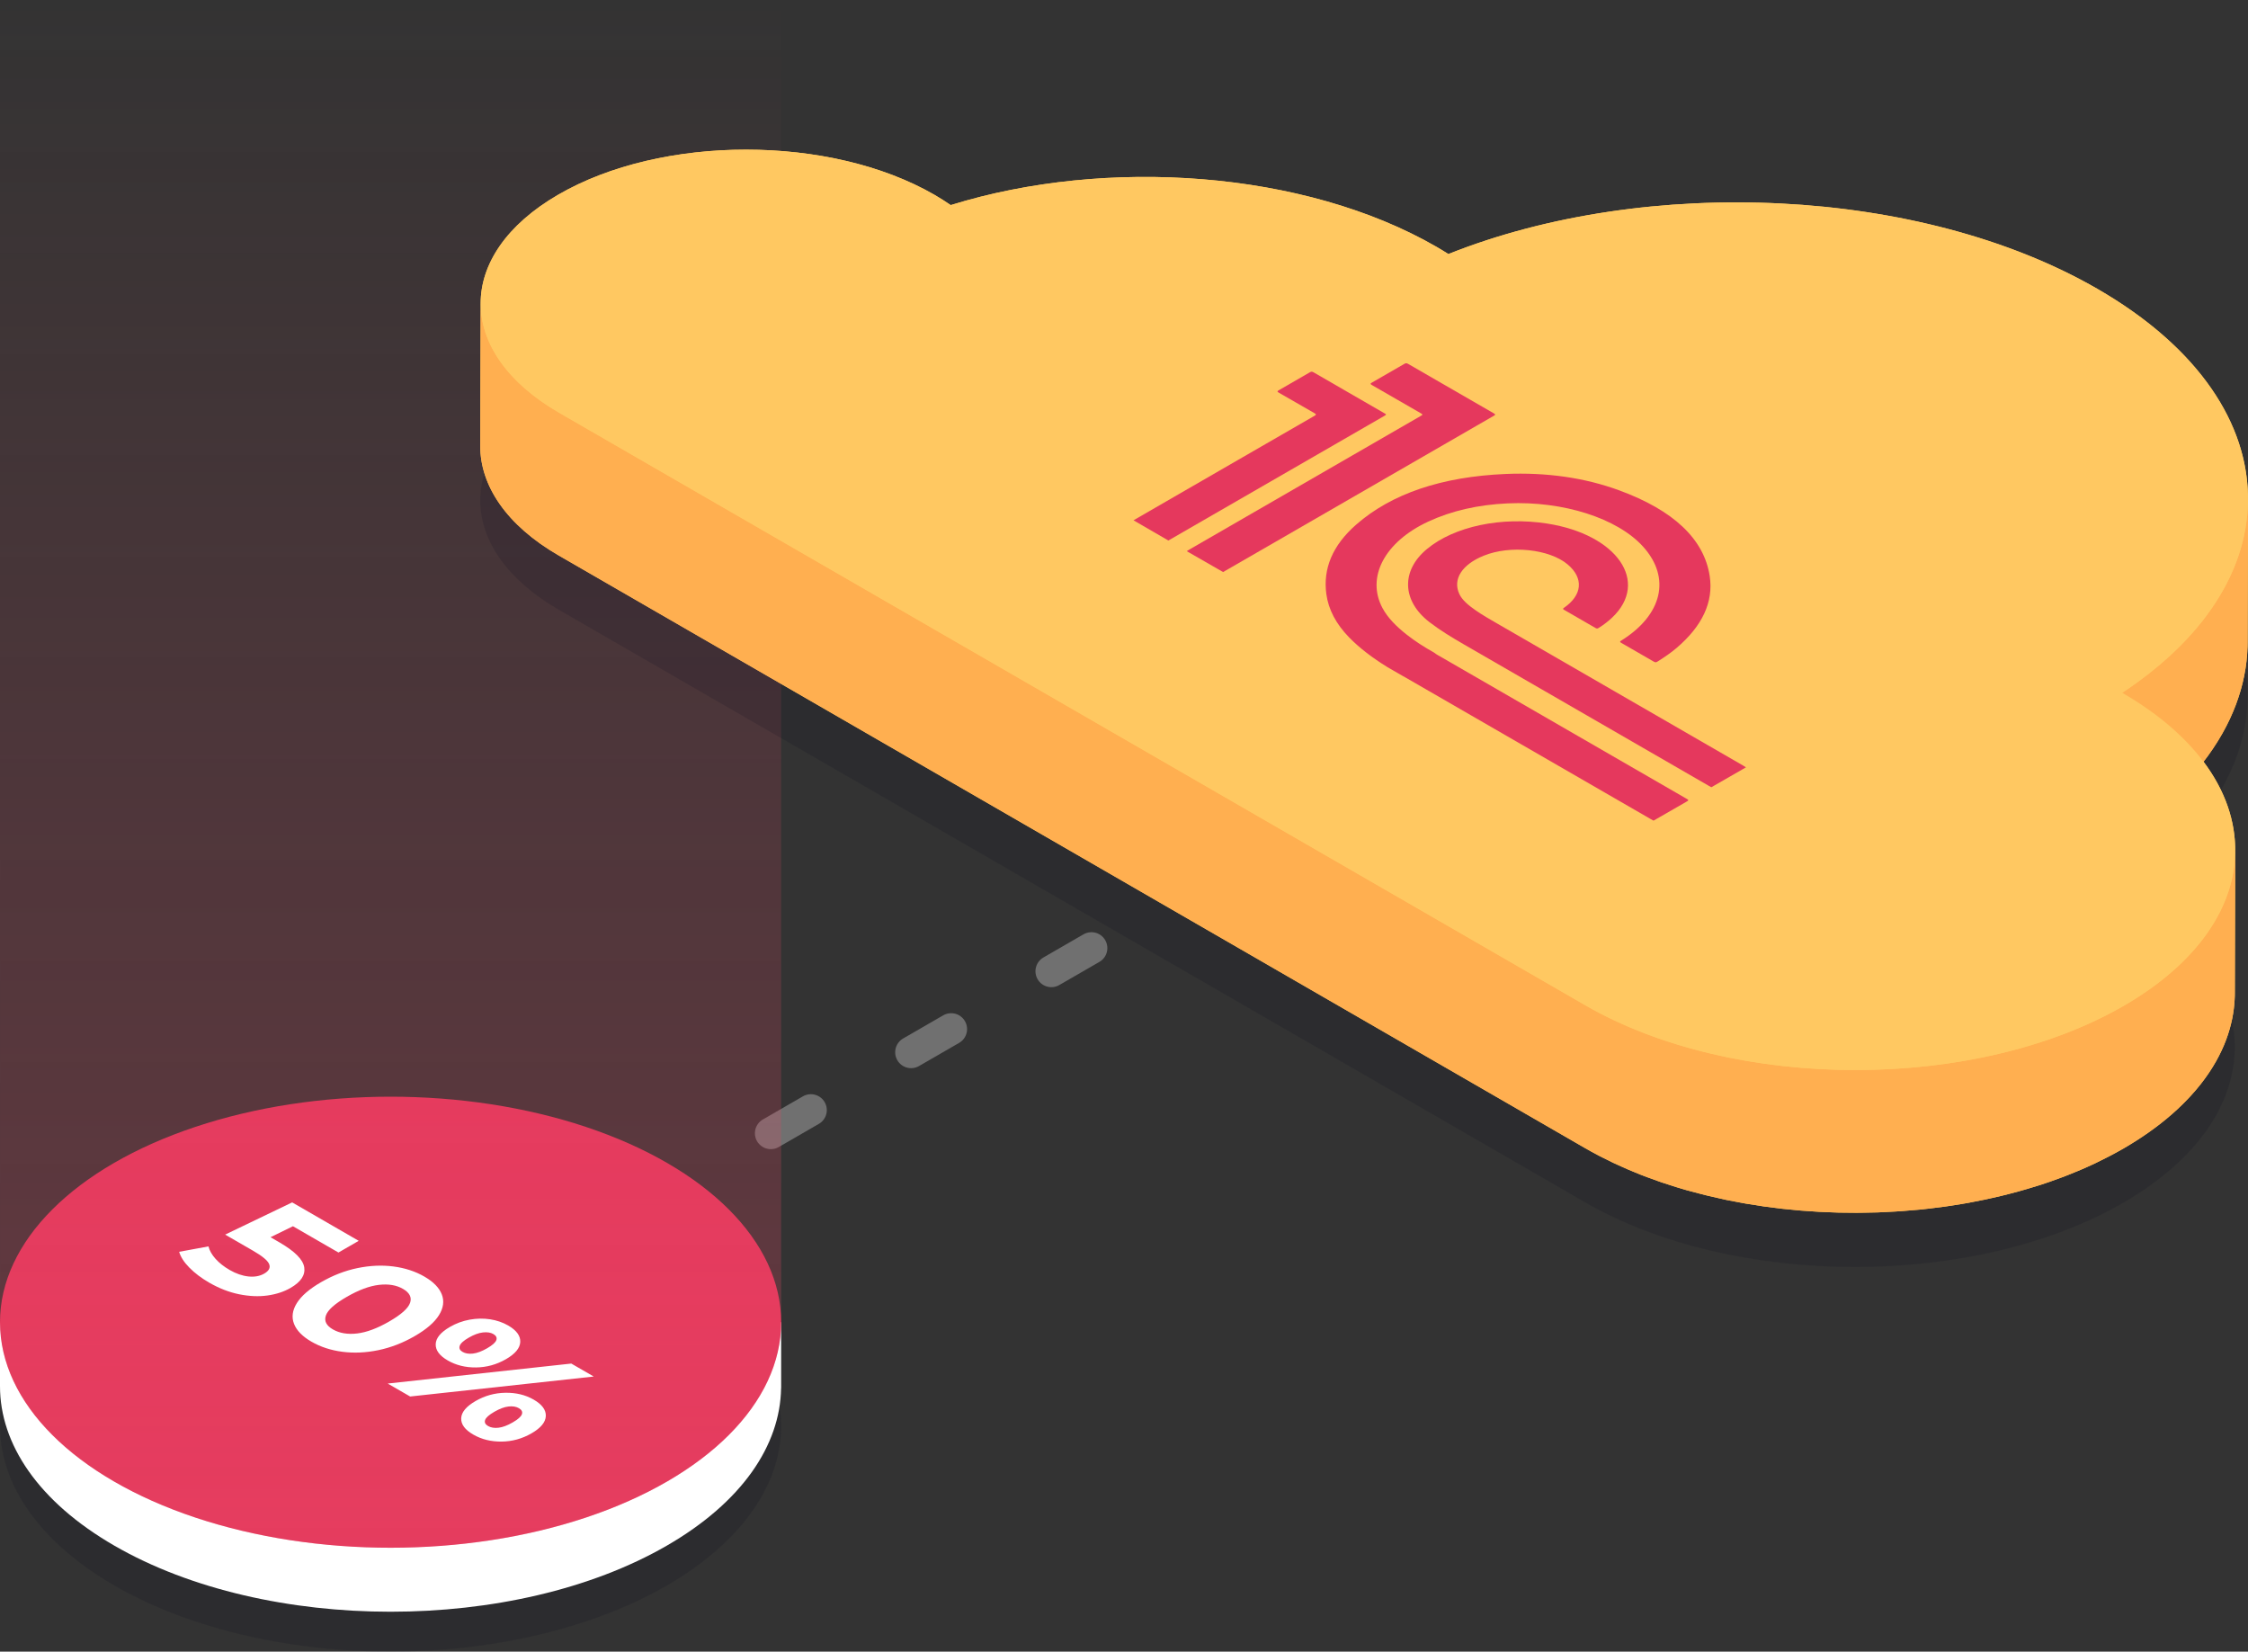
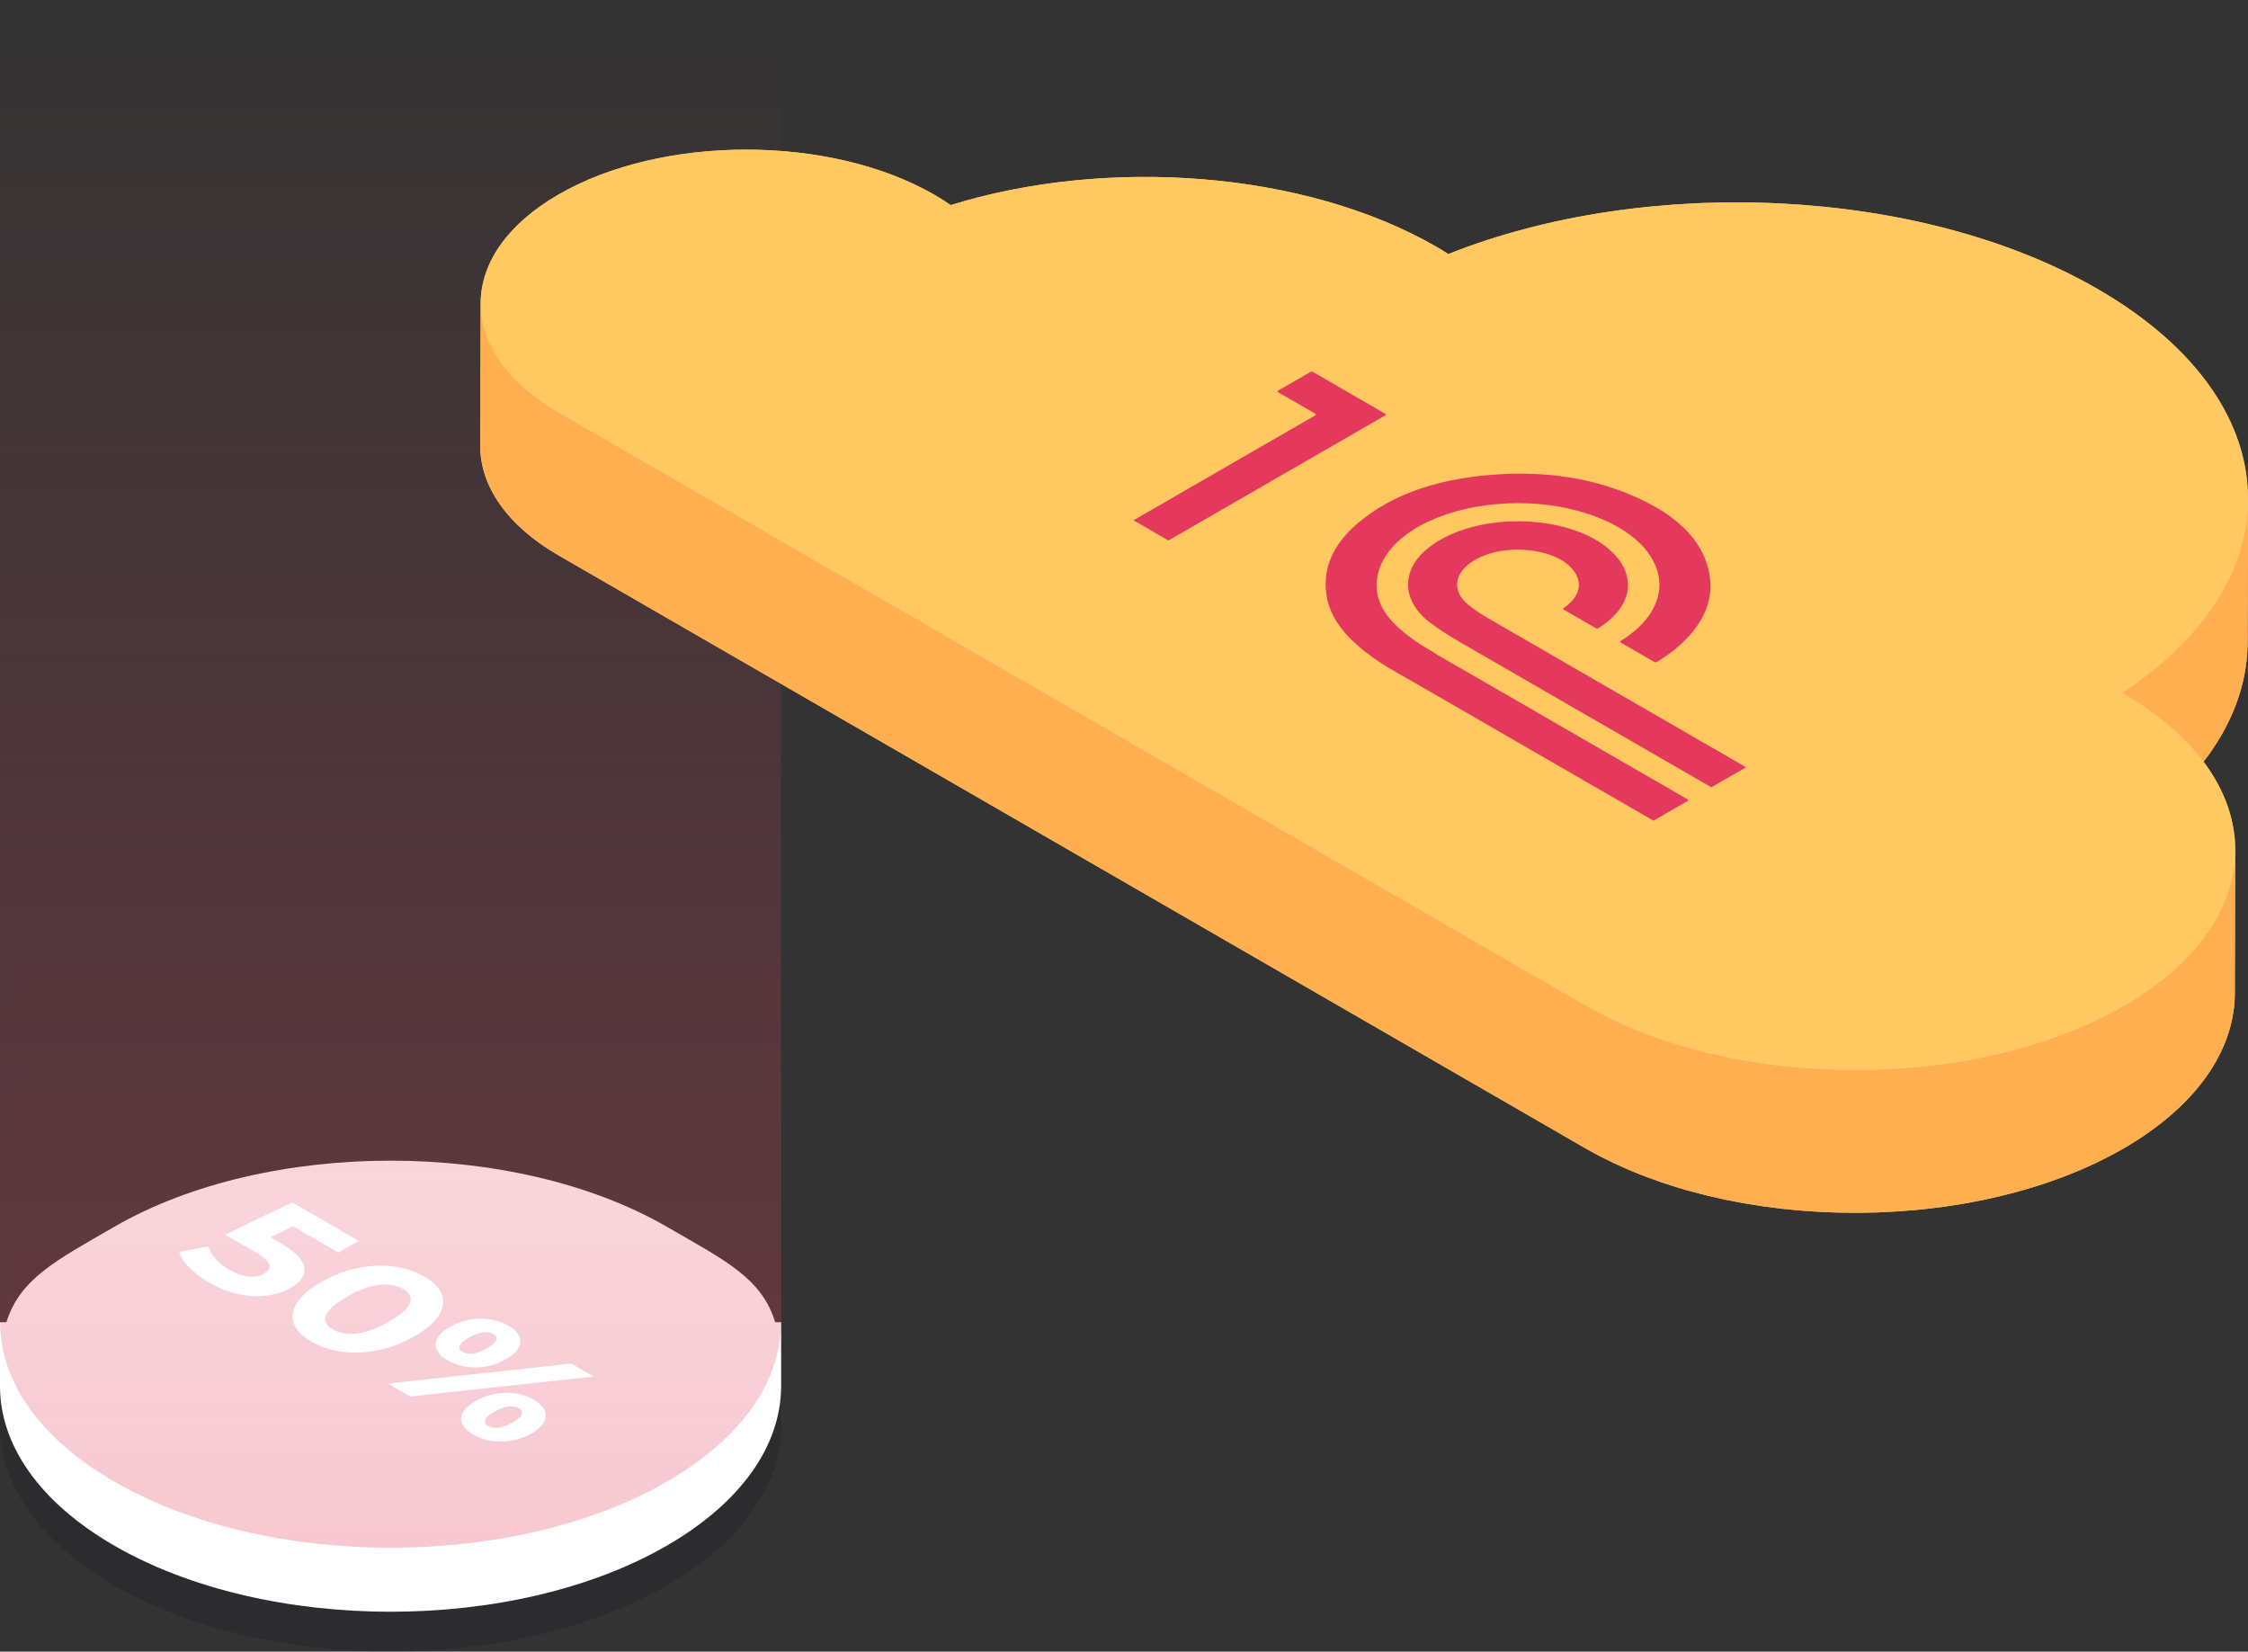
<svg xmlns="http://www.w3.org/2000/svg" id="Слой_1" x="0px" y="0px" viewBox="0 0 467.04 343.109" style="enable-background:new 0 0 467.04 343.109;" xml:space="preserve">
  <rect x="0" y="0" width="467.04" height="343.109" fill="#333333" stroke="none" />
  <style type="text/css"> .st0{opacity:0.3;fill:none;stroke:#FFFFFF;stroke-width:6.61;stroke-linecap:round;stroke-linejoin:round;stroke-miterlimit:10;stroke-dasharray:9.615,24.037;} .st1{opacity:0.15;fill:#080A1C;} .st2{fill:#FFFFFF;} .st3{fill:#E5385D;} .st4{opacity:0.3;fill:url(#SVGID_1_);} .st5{opacity:0.15;} .st6{fill:#080A1C;} .st7{enable-background:new ;} .st8{fill:#FFC861;} .st9{fill:#FFAF50;} </style>
-   <line class="st0" x1="343.33" y1="129.653" x2="90.131" y2="275.838" />
  <g>
    <ellipse class="st1" cx="81.148" cy="296.259" rx="81.148" ry="46.851" />
    <g>
      <path class="st2" d="M162.291,288.053c0-0.059,0-0.118,0-0.176V274.673h-1.246 c-2.783-9.15-10.275-12.768-22.517-19.836 c-31.69-18.296-83.069-18.296-114.76,0.001 c-12.126,7.001-19.595,10.779-22.441,19.835H0v13.284 c-0.005,11.993,7.917,23.987,23.766,33.138 c31.69,18.296,83.069,18.296,114.76-0.001 c15.658-9.04,23.566-20.856,23.751-32.704h0.014V288.053z" />
      <g>
-         <ellipse class="st3" cx="81.148" cy="274.673" rx="81.148" ry="46.851" />
-       </g>
+         </g>
    </g>
    <linearGradient id="SVGID_1_" gradientUnits="userSpaceOnUse" x1="81.148" y1="321.523" x2="81.148" y2="-9.094947e-13">
      <stop offset="0" style="stop-color:#E54763" />
      <stop offset="1" style="stop-color:#E54763;stop-opacity:0" />
    </linearGradient>
    <path class="st4" d="M162.278,274.226h0.015V0H0.002v274.226h0.018 c-0.2,12.139,7.706,24.314,23.748,33.576 c31.69,18.296,83.069,18.296,114.76-0.001 C154.57,298.539,162.477,286.364,162.278,274.226z" />
    <g>
      <path class="st2" d="M63.209,263.269c0.248,1.614-0.696,3.038-2.833,4.272 c-1.382,0.798-2.984,1.324-4.808,1.579c-1.825,0.255-3.784,0.171-5.878-0.252 c-2.093-0.424-4.177-1.234-6.249-2.43c-1.598-0.923-2.958-1.951-4.08-3.085 c-1.123-1.134-1.834-2.237-2.137-3.309l6.088-1.122 c0.215,0.872,0.707,1.735,1.473,2.589c0.766,0.854,1.743,1.623,2.93,2.309 c1.316,0.76,2.611,1.209,3.886,1.346c1.274,0.137,2.375-0.062,3.303-0.598 c0.971-0.561,1.311-1.212,1.02-1.954c-0.292-0.742-1.408-1.673-3.351-2.795 l-5.796-3.346l13.923-6.692l13.827,7.983l-4.209,2.43l-9.455-5.459l-4.662,2.28 l1.846,1.066C61.239,259.926,62.961,261.655,63.209,263.269z" />
      <path class="st2" d="M61.088,275.019c-0.54-1.383-0.346-2.823,0.583-4.318 c0.929-1.496,2.612-2.948,5.051-4.356c2.439-1.408,4.954-2.38,7.545-2.916 c2.59-0.536,5.083-0.648,7.48-0.336c2.396,0.312,4.533,1.01,6.411,2.094 c1.878,1.084,3.086,2.318,3.627,3.701c0.539,1.384,0.345,2.823-0.583,4.318 c-0.929,1.496-2.612,2.948-5.051,4.356c-2.439,1.408-4.954,2.38-7.545,2.916 c-2.591,0.536-5.084,0.648-7.48,0.336c-2.397-0.312-4.533-1.01-6.411-2.094 C62.837,277.636,61.628,276.402,61.088,275.019z M74.186,277.01 c1.975-0.231,4.204-1.062,6.686-2.496c2.482-1.433,3.923-2.72,4.323-3.86 c0.398-1.14-0.093-2.11-1.474-2.907c-1.36-0.785-3.028-1.063-5.003-0.832 c-1.976,0.23-4.204,1.063-6.686,2.496c-2.483,1.433-3.924,2.72-4.323,3.86 c-0.4,1.14,0.081,2.103,1.441,2.888 C70.532,276.956,72.21,277.24,74.186,277.01z" />
      <path class="st2" d="M90.521,279.225c0.042-1.271,1.036-2.468,2.979-3.589 c1.274-0.735,2.633-1.234,4.08-1.495c1.447-0.262,2.86-0.286,4.242-0.075 c1.381,0.212,2.633,0.642,3.756,1.29c1.727,0.997,2.563,2.134,2.509,3.412 c-0.054,1.277-1.042,2.471-2.963,3.58c-1.943,1.122-4.016,1.695-6.217,1.72 c-2.203,0.025-4.167-0.461-5.893-1.458 C91.309,281.624,90.478,280.496,90.521,279.225z M118.692,283.263l4.663,2.692 l-38.143,4.15l-4.663-2.692L118.692,283.263z M98.26,281.188 c0.863-0.1,1.846-0.467,2.947-1.103c1.101-0.636,1.737-1.203,1.911-1.701 c0.172-0.498-0.033-0.916-0.615-1.253c-0.562-0.324-1.285-0.436-2.169-0.336 c-0.886,0.1-1.868,0.461-2.947,1.084c-1.079,0.623-1.706,1.19-1.878,1.701 c-0.173,0.511,0.021,0.928,0.583,1.252 C96.673,281.169,97.397,281.287,98.26,281.188z M95.816,294.62 c0.054-1.265,1.052-2.458,2.995-3.58c1.921-1.109,3.988-1.679,6.201-1.711 s4.172,0.445,5.877,1.43c1.727,0.997,2.563,2.134,2.509,3.412 c-0.054,1.277-1.042,2.471-2.963,3.58c-1.943,1.122-4.016,1.695-6.217,1.72 c-2.202,0.024-4.167-0.461-5.893-1.458 C96.598,297.016,95.762,295.885,95.816,294.62z M103.571,296.592 c0.863-0.1,1.846-0.467,2.946-1.103c1.101-0.636,1.738-1.203,1.911-1.701 c0.173-0.499-0.033-0.916-0.615-1.253s-1.306-0.455-2.17-0.355 c-0.864,0.1-1.846,0.467-2.947,1.103c-1.1,0.635-1.738,1.203-1.91,1.701 c-0.173,0.498,0.033,0.916,0.615,1.253S102.707,296.692,103.571,296.592z" />
    </g>
  </g>
  <g>
    <g class="st5">
-       <path class="st6" d="M435.683,100.936c39.871,23.02,41.656,59.799,5.134,83.899 c31.194,18.01,31.259,47.044,0.464,64.94 c-30.798,17.898-80.922,17.918-111.954,0.002 c-10.646-6.147-212.927-122.933-213.249-123.119 c-21.646-12.497-21.757-32.76-0.223-45.274 c21.537-12.516,56.55-12.499,78.196-0.002c1.193,0.689,2.32,1.416,3.386,2.142 c32.321-10.038,73.491-7.169,100.908,8.66c0.839,0.484,1.678,1.006,2.485,1.508 C341.989,77.284,398.877,79.686,435.683,100.936z" />
-     </g>
+       </g>
    <g>
      <g class="st7">
        <path class="st8" d="M467.033,104.067c0.203-15.925-10.226-31.903-31.265-44.049 c-36.806-21.25-93.695-23.651-134.852-7.244 c-0.807-0.503-1.646-1.024-2.485-1.508 c-27.417-15.829-68.587-18.699-100.908-8.66 c-1.066-0.726-2.193-1.453-3.386-2.142 c-21.646-12.497-56.659-12.514-78.196,0.002 c-10.734,6.238-16.087,14.401-16.078,22.569 c-0-0.024-0.003-0.049-0.003-0.073l-0.084,29.653 c-0.023,8.241,5.416,16.492,16.304,22.779 c0.322,0.186,202.602,116.973,213.249,123.119 c0.933,0.539,1.886,1.06,2.853,1.566c0.323,0.169,0.655,0.327,0.982,0.493 c0.652,0.33,1.304,0.661,1.97,0.977c0.396,0.188,0.801,0.366,1.202,0.549 c0.611,0.279,1.221,0.557,1.842,0.824c0.433,0.186,0.874,0.364,1.312,0.544 c0.421,0.173,0.836,0.355,1.261,0.523c0.219,0.087,0.443,0.167,0.663,0.252 c0.274,0.106,0.55,0.21,0.826,0.314c0.814,0.306,1.636,0.603,2.464,0.89 c0.19,0.066,0.378,0.135,0.569,0.2c0.998,0.339,2.007,0.663,3.025,0.975 c0.253,0.077,0.508,0.151,0.761,0.227c0.434,0.13,0.866,0.263,1.303,0.388 c0.242,0.069,0.491,0.127,0.734,0.194c0.794,0.22,1.594,0.43,2.397,0.635 c0.489,0.124,0.977,0.251,1.47,0.369c0.879,0.211,1.766,0.408,2.655,0.6 c0.335,0.072,0.663,0.156,0.999,0.226c0.092,0.019,0.185,0.034,0.277,0.053 c0.803,0.165,1.614,0.312,2.424,0.462c0.453,0.083,0.902,0.175,1.357,0.253 c1.035,0.179,2.078,0.339,3.122,0.492c0.223,0.033,0.443,0.073,0.666,0.105 c0.012,0.002,0.025,0.003,0.037,0.005c1.255,0.177,2.516,0.337,3.782,0.479 c0.232,0.026,0.466,0.043,0.698,0.068c1.035,0.11,2.072,0.216,3.113,0.302 c0.022,0.002,0.044,0.005,0.066,0.006c0.426,0.035,0.855,0.056,1.282,0.087 c0.829,0.06,1.658,0.124,2.489,0.169c0.519,0.028,1.04,0.042,1.559,0.065 c0.763,0.033,1.525,0.07,2.289,0.09c0.059,0.002,0.118,0.006,0.177,0.007 c0.422,0.011,0.845,0.006,1.268,0.013c0.83,0.013,1.661,0.027,2.491,0.025 c0.537-0.001,1.073-0.015,1.61-0.022c0.774-0.011,1.547-0.021,2.32-0.045 c0.14-0.004,0.28-0.003,0.42-0.008c0.36-0.012,0.717-0.039,1.077-0.054 c0.89-0.037,1.779-0.08,2.667-0.134c0.535-0.033,1.069-0.072,1.604-0.112 c0.85-0.063,1.699-0.133,2.546-0.211c0.295-0.027,0.592-0.044,0.887-0.074 c0.389-0.039,0.776-0.085,1.164-0.127c0.275-0.03,0.549-0.059,0.823-0.09 c1.097-0.126,2.191-0.263,3.279-0.416c0.165-0.023,0.329-0.05,0.493-0.074 c0.952-0.138,1.899-0.287,2.843-0.445c0.279-0.047,0.559-0.094,0.837-0.142 c0.22-0.038,0.442-0.073,0.662-0.113c0.396-0.071,0.786-0.157,1.181-0.232 c0.692-0.132,1.384-0.264,2.071-0.408c0.562-0.117,1.12-0.243,1.678-0.367 c0.675-0.151,1.349-0.304,2.018-0.466c0.558-0.135,1.111-0.277,1.664-0.419 c0.66-0.17,1.318-0.344,1.971-0.526c0.55-0.153,1.096-0.31,1.641-0.471 c0.646-0.19,1.288-0.386,1.927-0.587c0.278-0.088,0.563-0.166,0.84-0.256 c0.394-0.128,0.783-0.264,1.174-0.396c0.24-0.081,0.48-0.16,0.719-0.242 c0.985-0.341,1.961-0.693,2.925-1.061c0.18-0.069,0.356-0.141,0.535-0.21 c0.816-0.317,1.623-0.644,2.422-0.98c0.242-0.102,0.485-0.203,0.726-0.307 c0.939-0.405,1.869-0.82,2.783-1.252c0.108-0.051,0.214-0.105,0.322-0.157 c0.817-0.391,1.623-0.794,2.419-1.206c0.235-0.122,0.47-0.244,0.703-0.368 c0.886-0.47,1.763-0.949,2.62-1.447c0.326-0.189,0.648-0.38,0.967-0.572 c0.073-0.044,0.143-0.089,0.215-0.133c0.249-0.151,0.494-0.304,0.739-0.456 c0.219-0.137,0.439-0.273,0.655-0.411c0.241-0.154,0.477-0.309,0.713-0.464 c0.213-0.14,0.427-0.279,0.637-0.42c0.233-0.156,0.46-0.314,0.689-0.472 c0.204-0.141,0.41-0.282,0.611-0.424c0.228-0.161,0.45-0.324,0.673-0.486 c0.195-0.142,0.392-0.283,0.584-0.426c0.22-0.164,0.433-0.329,0.649-0.494 c0.188-0.144,0.378-0.288,0.562-0.433c0.214-0.168,0.422-0.338,0.632-0.508 c0.177-0.143,0.356-0.286,0.53-0.43c0.209-0.173,0.411-0.348,0.615-0.522 c0.169-0.144,0.34-0.287,0.505-0.432c0.202-0.177,0.398-0.356,0.595-0.534 c0.142-0.128,0.287-0.255,0.427-0.383c0.014-0.013,0.028-0.027,0.042-0.04 c0.414-0.383,0.815-0.768,1.207-1.157c0.106-0.105,0.208-0.21,0.312-0.315 c0.293-0.295,0.58-0.592,0.861-0.89c0.114-0.121,0.227-0.242,0.339-0.363 c0.312-0.338,0.616-0.679,0.912-1.021c0.053-0.061,0.108-0.121,0.161-0.182 c0.342-0.4,0.672-0.803,0.993-1.208c0.028-0.035,0.059-0.07,0.086-0.105 c0.077-0.097,0.147-0.196,0.223-0.294c0.177-0.229,0.353-0.459,0.523-0.69 c0.109-0.147,0.215-0.294,0.321-0.442c0.161-0.225,0.319-0.45,0.474-0.676 c0.102-0.15,0.204-0.299,0.303-0.449c0.153-0.23,0.301-0.461,0.447-0.692 c0.091-0.145,0.184-0.289,0.272-0.434c0.153-0.251,0.301-0.503,0.446-0.755 c0.058-0.1,0.121-0.2,0.178-0.3c0.015-0.026,0.028-0.053,0.043-0.079 c0.125-0.224,0.244-0.448,0.363-0.673c0.073-0.137,0.15-0.274,0.22-0.412 c0.136-0.264,0.264-0.529,0.391-0.795c0.048-0.099,0.099-0.198,0.145-0.297 c0.171-0.365,0.333-0.73,0.488-1.097c0.035-0.084,0.066-0.168,0.101-0.252 c0.117-0.283,0.232-0.567,0.339-0.851c0.005-0.015,0.012-0.029,0.017-0.044 c0.052-0.14,0.098-0.28,0.148-0.42c0.075-0.209,0.151-0.417,0.221-0.626 c0.054-0.161,0.101-0.323,0.152-0.484c0.064-0.204,0.13-0.408,0.189-0.613 c0.048-0.165,0.09-0.33,0.135-0.496c0.054-0.201,0.11-0.402,0.16-0.603 c0.042-0.169,0.078-0.338,0.117-0.507c0.045-0.199,0.092-0.397,0.132-0.596 c0.007-0.036,0.017-0.073,0.024-0.109c0.026-0.131,0.046-0.262,0.07-0.393 c0.038-0.203,0.076-0.406,0.109-0.61c0.028-0.17,0.05-0.34,0.075-0.51 c0.029-0.201,0.057-0.401,0.082-0.602c0.021-0.172,0.037-0.345,0.055-0.518 c0.02-0.199,0.04-0.399,0.056-0.598c0.014-0.173,0.023-0.347,0.033-0.52 c0.012-0.199,0.023-0.397,0.03-0.596c0.002-0.065,0.008-0.129,0.01-0.194 c0.007-0.232,0.01-0.463,0.011-0.695l0.084-29.653 c-0,0.148-0.007,0.296-0.01,0.444c0.125-6.42-2.062-12.86-6.573-18.868 c0.272-0.353,0.544-0.706,0.804-1.061c0.017-0.023,0.035-0.045,0.051-0.068 c0.348-0.478,0.683-0.958,1.009-1.439c0.1-0.148,0.196-0.297,0.295-0.446 c0.224-0.339,0.444-0.678,0.658-1.019c0.108-0.172,0.214-0.344,0.319-0.517 c0.202-0.332,0.399-0.665,0.591-0.999c0.062-0.108,0.13-0.215,0.191-0.323 c0.033-0.057,0.061-0.116,0.094-0.173c0.177-0.317,0.347-0.636,0.516-0.954 c0.079-0.15,0.162-0.3,0.239-0.45c0.241-0.469,0.473-0.939,0.694-1.41 c0.009-0.019,0.016-0.037,0.025-0.056c0.211-0.453,0.413-0.907,0.606-1.362 c0.067-0.157,0.128-0.315,0.193-0.473c0.13-0.318,0.259-0.636,0.381-0.955 c0.023-0.061,0.05-0.122,0.073-0.183c0.048-0.128,0.09-0.258,0.136-0.386 c0.102-0.28,0.202-0.56,0.297-0.841c0.067-0.197,0.131-0.394,0.194-0.591 c0.089-0.278,0.175-0.555,0.258-0.833c0.059-0.198,0.117-0.396,0.172-0.595 c0.078-0.28,0.152-0.561,0.223-0.842c0.05-0.195,0.1-0.389,0.146-0.584 c0.07-0.293,0.133-0.586,0.195-0.879c0.029-0.138,0.064-0.275,0.092-0.413 c0.009-0.044,0.015-0.089,0.024-0.133c0.068-0.347,0.128-0.695,0.186-1.042 c0.022-0.131,0.048-0.263,0.068-0.394c0.075-0.479,0.14-0.958,0.195-1.437 c0.012-0.104,0.019-0.209,0.03-0.313c0.04-0.376,0.077-0.752,0.105-1.129 c0.013-0.173,0.021-0.347,0.031-0.52c0.018-0.308,0.036-0.616,0.046-0.924 c0.002-0.064,0.008-0.128,0.01-0.193c0.009-0.309,0.014-0.618,0.015-0.927 l0.084-29.652C467.04,103.831,467.035,103.949,467.033,104.067z M467.016,104.833 c-0.003,0.095-0.01,0.189-0.014,0.284c0.006-0.135,0.013-0.27,0.017-0.405 C467.017,104.752,467.017,104.792,467.016,104.833z M440.927,143.899 c0.453-0.299,0.897-0.602,1.339-0.905 C441.825,143.298,441.38,143.6,440.927,143.899z M443.337,142.243 c0.168-0.12,0.338-0.239,0.505-0.359c-0.016,0.012-0.031,0.024-0.048,0.036 c-0.123,0.088-0.248,0.176-0.372,0.264 C443.394,142.204,443.365,142.223,443.337,142.243z M446.313,140.031 c0.069-0.054,0.137-0.108,0.206-0.162c-0.014,0.011-0.026,0.022-0.04,0.033 C446.424,139.945,446.368,139.988,446.313,140.031z M450.792,136.248 c0.139-0.128,0.28-0.255,0.418-0.384c-0.057,0.053-0.11,0.108-0.168,0.161 c-0.025,0.023-0.052,0.046-0.077,0.07 C450.909,136.147,450.848,136.197,450.792,136.248z M456.06,130.822 c-0.035,0.041-0.07,0.083-0.105,0.124c-0.038,0.044-0.08,0.088-0.118,0.132 C455.911,130.993,455.986,130.907,456.06,130.822z M454.737,132.311 c-0.06,0.065-0.115,0.131-0.175,0.196c-0.076,0.082-0.155,0.163-0.232,0.245 C454.468,132.605,454.602,132.458,454.737,132.311z M106.961,78.718 c0.205,0.211,0.399,0.424,0.613,0.633 C107.36,79.142,107.166,78.929,106.961,78.718z M99.892,63.836 c0.011,0.246,0.014,0.492,0.034,0.737C99.906,64.328,99.903,64.082,99.892,63.836 z M100.024,65.378c0.031,0.244,0.054,0.489,0.094,0.733 C100.078,65.867,100.056,65.623,100.024,65.378z M100.283,66.912 c0.051,0.244,0.094,0.488,0.155,0.731 C100.378,67.4,100.335,67.156,100.283,66.912z M100.669,68.438 c0.072,0.243,0.135,0.487,0.216,0.729 C100.804,68.924,100.741,68.681,100.669,68.438z M101.183,69.957 c0.092,0.241,0.175,0.482,0.276,0.722C101.358,70.439,101.275,70.197,101.183,69.957 z M101.826,71.465c0.112,0.237,0.214,0.475,0.335,0.711 C102.039,71.94,101.937,71.702,101.826,71.465z M102.597,72.959 c0.131,0.232,0.252,0.466,0.392,0.697 C102.849,73.425,102.728,73.191,102.597,72.959z M103.496,74.435 c0.149,0.227,0.289,0.456,0.448,0.682 C103.786,74.891,103.646,74.662,103.496,74.435z M104.524,75.89 c0.168,0.222,0.326,0.445,0.502,0.665 C104.85,76.335,104.692,76.111,104.524,75.89z M105.679,77.317 c0.186,0.216,0.363,0.435,0.558,0.65 C106.041,77.753,105.865,77.534,105.679,77.317z M114.191,84.541 c-0.2-0.128-0.385-0.261-0.581-0.391 C113.805,84.28,113.99,84.413,114.191,84.541z M112.345,83.301 c-0.226-0.16-0.433-0.325-0.653-0.486 C111.912,82.976,112.12,83.141,112.345,83.301z M110.627,82.02 c-0.228-0.179-0.438-0.364-0.659-0.545 C110.19,81.656,110.399,81.841,110.627,82.02z M109.037,80.702 c-0.225-0.197-0.431-0.399-0.648-0.598 C108.606,80.304,108.812,80.505,109.037,80.702z M119.089,87.429 c0.298,0.172,0.624,0.36,0.964,0.557 C119.713,87.789,119.387,87.601,119.089,87.429z M122.619,89.467 c0.431,0.249,0.874,0.504,1.343,0.776c0.47,0.271,0.965,0.557,1.473,0.85 c-0.508-0.293-1.003-0.579-1.473-0.85 C123.493,89.972,123.05,89.716,122.619,89.467z M126.469,91.69 c0.611,0.353,1.24,0.716,1.899,1.096 C127.71,92.406,127.081,92.043,126.469,91.69z M131.663,94.689 c0.825,0.476,1.678,0.969,2.558,1.477 C133.341,95.657,132.488,95.165,131.663,94.689z M147.37,103.757 c2.033,1.173,4.135,2.388,6.31,3.643c1.038,0.599,2.096,1.21,3.164,1.827 c-1.068-0.617-2.126-1.227-3.164-1.827 C151.505,106.144,149.402,104.93,147.37,103.757z M136.531,97.499 c2.72,1.57,5.669,3.273,8.807,5.085 C142.2,100.772,139.251,99.069,136.531,97.499z M191.015,128.955 c1.273,0.735,2.55,1.472,3.835,2.214c2.692,1.554,5.411,3.124,8.147,4.703 c-2.736-1.58-5.455-3.149-8.147-4.703 C193.565,130.428,192.288,129.69,191.015,128.955z M158.289,110.061 c1.501,0.866,3.028,1.748,4.581,2.645 C161.317,111.809,159.789,110.927,158.289,110.061z M169.039,116.267 c0.602,0.347,1.207,0.697,1.815,1.048 C170.246,116.964,169.641,116.615,169.039,116.267z M186.861,126.557 c0.65,0.375,1.302,0.752,1.957,1.13 C188.164,127.309,187.511,126.933,186.861,126.557z M209.204,139.457 c1.317,0.76,2.638,1.523,3.959,2.286 C211.841,140.979,210.521,140.217,209.204,139.457z M214.941,142.769 c1.666,0.962,3.334,1.925,5.004,2.889 C218.275,144.694,216.607,143.731,214.941,142.769z M235.941,154.893 c1.614,0.932,3.223,1.861,4.827,2.787c2.113,1.22,4.214,2.433,6.304,3.64 c-2.09-1.207-4.192-2.42-6.304-3.64 C239.164,156.754,237.554,155.825,235.941,154.893z M251.676,163.978 c1.117,0.645,2.232,1.289,3.34,1.928 C253.908,165.266,252.793,164.623,251.676,163.978z M259.657,168.586 c3.072,1.774,6.098,3.521,9.067,5.235 C265.756,172.107,262.729,170.36,259.657,168.586z M293.547,188.152 c1.256,0.725,2.488,1.437,3.696,2.134 C296.035,189.589,294.803,188.877,293.547,188.152z M272.204,175.83 c1.502,0.867,2.987,1.724,4.453,2.571 C275.191,177.554,273.706,176.697,272.204,175.83z M278.217,179.301 c0.896,0.517,1.785,1.031,2.667,1.54 C280.002,180.332,279.113,179.819,278.217,179.301z M288.462,185.216 c0.834,0.481,1.659,0.958,2.475,1.429 C290.12,186.174,289.295,185.698,288.462,185.216z M314.646,200.333 c0.887,0.512,1.74,1.005,2.559,1.478 C316.386,201.338,315.533,200.845,314.646,200.333z M329.411,208.858 c0.934,0.539,1.887,1.061,2.855,1.567c-0.001-0-0.001-0.001-0.002-0.001 C331.298,209.918,330.345,209.397,329.411,208.858z M333.239,210.914 c-0.003-0.001-0.005-0.003-0.008-0.004c0.637,0.323,1.274,0.645,1.924,0.954 C334.508,211.556,333.873,211.235,333.239,210.914z M336.411,212.44 c0.255,0.117,0.513,0.23,0.771,0.345c-0.255-0.115-0.513-0.227-0.767-0.343 C336.414,212.441,336.412,212.441,336.411,212.44z M340.58,214.217 c0.306,0.122,0.608,0.25,0.916,0.369c-0,0-0-0-0-0 C341.187,214.467,340.885,214.341,340.58,214.217z M342.895,215.107 c0.629,0.232,1.258,0.464,1.896,0.685c-0.002-0.001-0.003-0.001-0.005-0.002 C344.15,215.57,343.522,215.339,342.895,215.107z M345.355,215.99 c0.3,0.102,0.607,0.193,0.908,0.293 C345.961,216.184,345.655,216.092,345.355,215.99L345.355,215.99z M349.14,217.192 c0.136,0.04,0.274,0.077,0.41,0.117c-0.136-0.04-0.273-0.076-0.409-0.117 C349.141,217.192,349.14,217.192,349.14,217.192z M353.575,218.408 c-0.001-0-0.001-0-0.002-0c0.49,0.124,0.979,0.251,1.472,0.37 c-0,0-0,0-0-0C354.552,218.659,354.064,218.533,353.575,218.408z M357.7,219.377c0.075,0.016,0.151,0.033,0.226,0.049 c-0.075-0.017-0.15-0.033-0.225-0.049 C357.701,219.378,357.7,219.378,357.7,219.377z M374.624,221.853 c0.304,0.024,0.609,0.041,0.913,0.063c-0.004-0-0.009-0.001-0.013-0.001 C375.224,221.893,374.924,221.873,374.624,221.853z M385.796,222.283 c0.421-0.001,0.841-0.013,1.261-0.018c-0.42,0.007-0.839,0.017-1.259,0.018 C385.797,222.283,385.796,222.283,385.796,222.283z M394.666,221.965 c0.277-0.019,0.554-0.037,0.83-0.058c-0,0-0.001,0-0.001,0 C395.219,221.928,394.942,221.946,394.666,221.965z M398.041,221.696 c-0.001,0-0.002,0-0.004,0c0.687-0.064,1.374-0.127,2.059-0.202 c-0.002,0-0.003,0-0.005,0.001 C399.409,221.569,398.725,221.632,398.041,221.696z M406.622,220.612 c0.303-0.049,0.608-0.092,0.91-0.142c-0,0-0.001,0-0.001,0 C407.229,220.521,406.924,220.564,406.622,220.612z M409.928,220.036 c0.094-0.018,0.188-0.035,0.282-0.053c-0,0-0.001,0-0.001,0 C410.116,220.001,410.022,220.018,409.928,220.036z M413.647,219.276 c0.104-0.023,0.209-0.045,0.313-0.068c-0.001,0-0.001,0-0.002,0 C413.854,219.231,413.75,219.253,413.647,219.276z M416.056,218.722 c0.532-0.129,1.06-0.264,1.588-0.4c-0.001,0-0.003,0.001-0.004,0.001 C417.113,218.458,416.586,218.593,416.056,218.722z M429.371,214.574 c0.083-0.032,0.163-0.067,0.246-0.1c-0.083,0.032-0.163,0.067-0.246,0.1 C429.371,214.574,429.371,214.574,429.371,214.574z M441.365,208.856 c0.402-0.234,0.796-0.471,1.188-0.708c-0.001,0.001-0.003,0.002-0.004,0.002 C442.159,208.387,441.766,208.623,441.365,208.856z M443.285,207.696 c0,0,0,0-0,0c0.222-0.138,0.444-0.276,0.663-0.416 c-0.002,0.001-0.004,0.003-0.006,0.004 C443.725,207.423,443.505,207.559,443.285,207.696z M444.805,206.722 c0.166-0.109,0.334-0.218,0.497-0.328c-0.004,0.003-0.008,0.005-0.012,0.008 C445.131,206.509,444.968,206.615,444.805,206.722z M445.986,205.926 c0.207-0.143,0.416-0.286,0.62-0.431c-0.005,0.003-0.009,0.007-0.014,0.01 C446.393,205.646,446.189,205.785,445.986,205.926z M447.318,204.98 c0.184-0.134,0.369-0.267,0.55-0.402c-0.006,0.005-0.013,0.009-0.019,0.014 C447.674,204.723,447.495,204.851,447.318,204.98z M448.572,204.041 c0.17-0.131,0.342-0.261,0.509-0.392c-0.007,0.006-0.015,0.012-0.022,0.018 C448.899,203.792,448.735,203.917,448.572,204.041z M449.74,203.119 c0.169-0.137,0.339-0.273,0.505-0.41c-0.008,0.006-0.015,0.013-0.023,0.019 C450.064,202.859,449.901,202.989,449.74,203.119z M450.842,202.202 c0.176-0.151,0.355-0.301,0.528-0.453c-0.009,0.008-0.018,0.017-0.028,0.025 C451.178,201.917,451.009,202.059,450.842,202.202z M451.946,201.232 c-0.005,0.004-0.009,0.009-0.014,0.013c0.167-0.151,0.336-0.301,0.499-0.452 c-0.009,0.008-0.017,0.016-0.025,0.024 C452.255,200.956,452.099,201.094,451.946,201.232z M454.92,198.31 c0.075-0.081,0.151-0.162,0.226-0.242c-0.007,0.008-0.014,0.016-0.021,0.023 C455.058,198.164,454.989,198.237,454.92,198.31z M456.039,197.068 c-0.018,0.021-0.038,0.042-0.057,0.064c0.08-0.093,0.163-0.185,0.243-0.277 c-0.01,0.011-0.018,0.023-0.028,0.034 C456.145,196.948,456.091,197.008,456.039,197.068z M457.476,195.311 c0.01-0.013,0.02-0.026,0.03-0.039c-0.003,0.004-0.006,0.008-0.009,0.011 C457.49,195.292,457.483,195.302,457.476,195.311z M458.246,194.283 c0.041-0.056,0.081-0.112,0.121-0.168c-0.008,0.011-0.016,0.023-0.024,0.035 C458.311,194.194,458.278,194.238,458.246,194.283z M458.97,193.246 c0.06-0.089,0.121-0.179,0.18-0.268c-0.01,0.016-0.02,0.031-0.03,0.047 C459.071,193.099,459.02,193.172,458.97,193.246z M459.651,192.198 c0.073-0.117,0.146-0.233,0.218-0.35c-0.01,0.017-0.02,0.034-0.03,0.051 C459.777,191.999,459.714,192.098,459.651,192.198z M460.286,191.143 c-0,0.001-0.001,0.001-0.001,0.001c0.085-0.147,0.172-0.294,0.254-0.442 c-0.011,0.021-0.022,0.041-0.034,0.062 C460.435,190.891,460.359,191.017,460.286,191.143z M460.87,190.09 c-0.001,0.003-0.003,0.005-0.004,0.008c0.086-0.161,0.173-0.322,0.255-0.483 c-0.011,0.022-0.021,0.044-0.032,0.066 C461.019,189.817,460.943,189.953,460.87,190.09z M461.484,188.878 c-0.017,0.036-0.036,0.072-0.054,0.109c0.075-0.156,0.153-0.311,0.226-0.467 c-0.011,0.023-0.02,0.047-0.031,0.07 C461.58,188.685,461.53,188.781,461.484,188.878z M462.114,187.491 c-0.052,0.124-0.111,0.247-0.165,0.371c0.063-0.145,0.129-0.289,0.19-0.434 C462.131,187.449,462.123,187.47,462.114,187.491z M462.431,186.696 c0.044-0.114,0.092-0.227,0.135-0.341c-0.004,0.011-0.008,0.022-0.012,0.032 C462.515,186.491,462.471,186.593,462.431,186.696z M462.816,185.651 c0.043-0.125,0.09-0.25,0.132-0.375c-0.002,0.007-0.004,0.014-0.007,0.022 C462.901,185.416,462.858,185.533,462.816,185.651z M463.201,184.462 c0.027-0.09,0.057-0.18,0.083-0.271c-0.001,0.003-0.002,0.006-0.003,0.009 C463.257,184.288,463.228,184.375,463.201,184.462z M464.102,180.391 c0.003-0.018,0.005-0.036,0.007-0.053c-0.002,0.012-0.003,0.024-0.005,0.037 C464.103,180.38,464.102,180.386,464.102,180.391z M464.24,179.257 c-0.001,0.011-0.002,0.021-0.003,0.032c0.003-0.029,0.006-0.058,0.008-0.087 C464.243,179.221,464.242,179.239,464.24,179.257z M464.329,178.139 c-0.001,0.018-0.002,0.037-0.004,0.055c0.003-0.043,0.005-0.086,0.007-0.128 C464.331,178.091,464.33,178.115,464.329,178.139z M457.591,128.957 c0.076-0.097,0.149-0.195,0.224-0.292c-0.054,0.07-0.105,0.141-0.16,0.211 C457.634,128.903,457.612,128.93,457.591,128.957z M458.679,127.525 c-0.029,0.04-0.061,0.08-0.091,0.12c0.132-0.18,0.261-0.361,0.39-0.541 c-0.082,0.115-0.159,0.231-0.242,0.346 C458.718,127.474,458.698,127.499,458.679,127.525z M459.744,126.011 c-0.036,0.053-0.076,0.106-0.112,0.16c0.118-0.173,0.235-0.347,0.351-0.521 C459.904,125.77,459.825,125.891,459.744,126.011z M460.623,124.661 c0.07-0.111,0.14-0.221,0.208-0.332c-0.045,0.072-0.089,0.145-0.134,0.217 C460.673,124.584,460.647,124.622,460.623,124.661z M461.586,123.064 c0.015-0.026,0.03-0.052,0.045-0.078c-0.009,0.015-0.017,0.029-0.026,0.044 C461.6,123.042,461.593,123.053,461.586,123.064z M463.34,119.72 c-0.005,0.01-0.01,0.021-0.015,0.031c0.061-0.13,0.116-0.26,0.175-0.39 c-0.045,0.099-0.086,0.198-0.132,0.296 C463.358,119.678,463.349,119.699,463.34,119.72z M463.971,118.301 c-0.001,0.002-0.001,0.003-0.002,0.005c0.077-0.181,0.147-0.363,0.221-0.544 c-0.009,0.022-0.017,0.044-0.027,0.067 C464.099,117.985,464.038,118.143,463.971,118.301z M464.634,116.629 c0.051-0.136,0.1-0.272,0.149-0.408c-0.01,0.027-0.019,0.055-0.029,0.082 C464.714,116.412,464.674,116.521,464.634,116.629z M465.15,115.16 c0.043-0.129,0.084-0.259,0.126-0.388c-0.011,0.033-0.02,0.067-0.031,0.1 C465.214,114.968,465.181,115.064,465.15,115.16z M465.581,113.764 c0.043-0.149,0.085-0.298,0.126-0.446c-0.012,0.042-0.022,0.084-0.034,0.126 C465.644,113.55,465.612,113.657,465.581,113.764z M465.955,112.371 c0.042-0.169,0.083-0.339,0.123-0.509c-0.012,0.052-0.022,0.104-0.034,0.156 C466.015,112.135,465.985,112.253,465.955,112.371z M466.272,110.979 c0.039-0.19,0.078-0.38,0.115-0.57c-0.012,0.061-0.021,0.122-0.033,0.183 C466.328,110.721,466.3,110.85,466.272,110.979z M466.54,109.55 c-0.002,0.012-0.004,0.024-0.007,0.036c0.036-0.216,0.072-0.432,0.104-0.648 c-0.011,0.072-0.018,0.145-0.03,0.218 C466.588,109.287,466.562,109.418,466.54,109.55z M466.751,108.105 c0.026-0.209,0.053-0.418,0.076-0.627c-0.008,0.08-0.014,0.161-0.023,0.241 C466.789,107.848,466.767,107.976,466.751,108.105z M466.939,106.277 c-0.009,0.114-0.022,0.229-0.032,0.343c0.015-0.176,0.031-0.351,0.043-0.526 C466.946,106.155,466.943,106.216,466.939,106.277z" />
        <g>
          <path class="st9" d="M467.016,104.833c-0.011,0.308-0.028,0.616-0.046,0.924 c-0.01,0.173-0.018,0.347-0.031,0.52c-0.028,0.376-0.065,0.753-0.105,1.129 c-0.011,0.104-0.018,0.209-0.03,0.313c-0.055,0.479-0.12,0.959-0.195,1.437 c-0.021,0.131-0.046,0.263-0.068,0.394c-0.058,0.348-0.118,0.695-0.186,1.042 c-0.036,0.182-0.077,0.364-0.115,0.546c-0.062,0.293-0.126,0.587-0.195,0.879 c-0.046,0.195-0.096,0.389-0.146,0.584c-0.071,0.281-0.145,0.562-0.223,0.842 c-0.055,0.198-0.113,0.397-0.172,0.595c-0.082,0.278-0.168,0.556-0.257,0.833 c-0.063,0.197-0.127,0.394-0.194,0.591c-0.095,0.281-0.195,0.561-0.297,0.841 c-0.069,0.19-0.137,0.38-0.209,0.569c-0.121,0.319-0.25,0.637-0.381,0.955 c-0.065,0.158-0.126,0.316-0.193,0.473c-0.193,0.453-0.393,0.906-0.604,1.357 c-0.01,0.021-0.018,0.041-0.028,0.062c-0.221,0.471-0.453,0.941-0.694,1.409 c-0.078,0.151-0.161,0.302-0.241,0.453c-0.168,0.318-0.338,0.636-0.515,0.952 c-0.093,0.166-0.19,0.331-0.285,0.496c-0.192,0.334-0.389,0.667-0.591,0.999 c-0.105,0.172-0.211,0.345-0.319,0.517c-0.213,0.341-0.433,0.68-0.658,1.019 c-0.098,0.149-0.194,0.298-0.295,0.446c-0.326,0.481-0.66,0.961-1.008,1.438 c-0.018,0.025-0.038,0.05-0.057,0.076c-0.331,0.452-0.673,0.903-1.024,1.351 c-0.1,0.127-0.203,0.254-0.304,0.381c-0.346,0.435-0.702,0.868-1.067,1.299 c-0.11,0.13-0.218,0.26-0.33,0.389c-0.451,0.523-0.914,1.044-1.392,1.561 c-0.084,0.091-0.173,0.181-0.258,0.273c-0.412,0.44-0.834,0.876-1.265,1.311 c-0.136,0.137-0.271,0.274-0.409,0.41c-0.517,0.511-1.043,1.021-1.588,1.525 c-0.025,0.023-0.052,0.046-0.077,0.07c-0.661,0.61-1.346,1.213-2.047,1.812 c-0.1,0.086-0.198,0.172-0.3,0.258c-0.693,0.585-1.408,1.164-2.139,1.737 c-0.139,0.109-0.278,0.217-0.418,0.326c-0.737,0.57-1.491,1.135-2.267,1.693 c-0.123,0.088-0.248,0.176-0.372,0.264c-0.821,0.584-1.657,1.163-2.52,1.732 l-0.084,29.653c0.864-0.57,1.7-1.149,2.52-1.732 c0.124-0.088,0.249-0.175,0.372-0.263c0.776-0.558,1.531-1.123,2.268-1.693 c0.139-0.108,0.278-0.216,0.416-0.324c0.732-0.574,1.448-1.154,2.141-1.739 c0.1-0.085,0.197-0.17,0.297-0.255c0.704-0.601,1.391-1.206,2.053-1.818 c0.017-0.016,0.036-0.032,0.054-0.048c0.006-0.006,0.011-0.011,0.017-0.017 c0.546-0.505,1.073-1.015,1.591-1.527c0.137-0.136,0.272-0.272,0.407-0.408 c0.432-0.435,0.855-0.873,1.267-1.313c0.085-0.091,0.173-0.181,0.258-0.272 c0.478-0.517,0.941-1.038,1.392-1.561c0.112-0.129,0.22-0.26,0.33-0.389 c0.365-0.431,0.72-0.864,1.067-1.299c0.065-0.082,0.136-0.163,0.201-0.245 c0.036-0.045,0.068-0.091,0.103-0.137c0.353-0.451,0.697-0.903,1.029-1.358 c0.017-0.023,0.035-0.045,0.051-0.068c0.348-0.478,0.682-0.958,1.009-1.439 c0.101-0.148,0.196-0.297,0.295-0.446c0.224-0.339,0.444-0.678,0.658-1.019 c0.108-0.172,0.214-0.344,0.319-0.517c0.202-0.332,0.399-0.665,0.591-0.999 c0.062-0.108,0.13-0.215,0.191-0.323c0.033-0.057,0.061-0.115,0.094-0.173 c0.177-0.317,0.347-0.636,0.516-0.954c0.079-0.15,0.162-0.3,0.239-0.45 c0.241-0.469,0.473-0.939,0.694-1.41c0.009-0.019,0.016-0.037,0.025-0.056 c0.212-0.453,0.413-0.907,0.606-1.362c0.067-0.157,0.128-0.315,0.193-0.473 c0.13-0.318,0.259-0.636,0.38-0.955c0.023-0.061,0.05-0.122,0.073-0.183 c0.048-0.128,0.09-0.258,0.136-0.386c0.102-0.28,0.202-0.56,0.297-0.841 c0.067-0.197,0.131-0.394,0.194-0.591c0.089-0.278,0.175-0.555,0.258-0.833 c0.059-0.198,0.116-0.396,0.172-0.595c0.078-0.28,0.152-0.561,0.223-0.842 c0.05-0.195,0.1-0.389,0.146-0.584c0.07-0.293,0.133-0.586,0.195-0.879 c0.029-0.138,0.064-0.275,0.092-0.413c0.009-0.044,0.015-0.089,0.024-0.133 c0.068-0.347,0.128-0.695,0.186-1.042c0.022-0.131,0.048-0.263,0.068-0.394 c0.075-0.479,0.14-0.958,0.195-1.437c0.012-0.104,0.019-0.209,0.03-0.313 c0.04-0.376,0.077-0.752,0.105-1.129c0.013-0.173,0.021-0.347,0.031-0.52 c0.018-0.308,0.036-0.616,0.046-0.924c0.002-0.064,0.008-0.128,0.01-0.193 c0.009-0.309,0.014-0.618,0.015-0.927l0.084-29.652 C467.039,104.086,467.029,104.46,467.016,104.833z" />
          <path class="st9" d="M464.329,178.139c-0.01,0.173-0.02,0.347-0.033,0.52 c-0.016,0.2-0.035,0.399-0.056,0.598c-0.017,0.173-0.034,0.345-0.055,0.518 c-0.024,0.2-0.053,0.4-0.081,0.599c-0.024,0.171-0.048,0.342-0.075,0.513 c-0.033,0.203-0.071,0.405-0.109,0.607c-0.031,0.168-0.06,0.336-0.095,0.504 c-0.041,0.199-0.087,0.398-0.132,0.596c-0.039,0.169-0.075,0.338-0.117,0.507 c-0.05,0.201-0.105,0.402-0.16,0.603c-0.045,0.165-0.087,0.331-0.135,0.496 c-0.059,0.204-0.125,0.409-0.189,0.613c-0.051,0.161-0.098,0.323-0.152,0.484 c-0.07,0.21-0.147,0.419-0.222,0.628c-0.055,0.154-0.107,0.308-0.165,0.462 c-0.108,0.287-0.224,0.573-0.342,0.859c-0.034,0.081-0.063,0.163-0.098,0.244 c-0.155,0.367-0.318,0.733-0.488,1.098c-0.045,0.097-0.095,0.193-0.141,0.289 c-0.129,0.268-0.258,0.536-0.395,0.802c-0.07,0.137-0.146,0.273-0.219,0.409 c-0.12,0.225-0.239,0.451-0.365,0.675c-0.071,0.127-0.147,0.252-0.22,0.378 c-0.146,0.253-0.293,0.505-0.447,0.756c-0.088,0.144-0.18,0.288-0.271,0.432 c-0.146,0.232-0.295,0.463-0.448,0.694c-0.099,0.15-0.201,0.299-0.303,0.448 c-0.155,0.226-0.313,0.452-0.474,0.677c-0.105,0.147-0.211,0.294-0.319,0.441 c-0.171,0.232-0.347,0.462-0.525,0.693c-0.102,0.132-0.203,0.265-0.307,0.396 c-0.321,0.405-0.651,0.808-0.994,1.209c-0.051,0.06-0.106,0.12-0.158,0.18 c-0.297,0.343-0.601,0.684-0.914,1.023c-0.112,0.121-0.225,0.242-0.339,0.363 c-0.281,0.299-0.568,0.595-0.861,0.891c-0.104,0.105-0.206,0.21-0.311,0.314 c-0.392,0.388-0.794,0.774-1.208,1.157c-0.15,0.139-0.307,0.277-0.46,0.415 c-0.2,0.181-0.399,0.362-0.604,0.542c-0.164,0.144-0.334,0.286-0.501,0.429 c-0.205,0.175-0.409,0.351-0.619,0.525c-0.173,0.143-0.351,0.285-0.526,0.427 c-0.211,0.171-0.421,0.342-0.637,0.512c-0.183,0.144-0.372,0.287-0.559,0.43 c-0.216,0.166-0.431,0.332-0.651,0.496c-0.192,0.143-0.389,0.285-0.584,0.427 c-0.223,0.162-0.446,0.325-0.673,0.486c-0.2,0.142-0.405,0.281-0.608,0.422 c-0.23,0.159-0.459,0.318-0.693,0.475c-0.209,0.14-0.422,0.279-0.634,0.418 c-0.237,0.155-0.474,0.311-0.715,0.465c-0.216,0.138-0.437,0.275-0.657,0.412 c-0.244,0.152-0.488,0.304-0.736,0.454c-0.39,0.237-0.783,0.473-1.184,0.706 c-0.857,0.498-1.734,0.977-2.62,1.447c-0.233,0.124-0.468,0.246-0.703,0.368 c-0.796,0.412-1.601,0.816-2.419,1.206c-0.108,0.052-0.214,0.106-0.322,0.157 c-0.914,0.432-1.844,0.847-2.783,1.252c-0.241,0.104-0.484,0.205-0.726,0.307 c-0.799,0.336-1.606,0.663-2.422,0.98c-0.179,0.069-0.355,0.142-0.535,0.21 c-0.964,0.368-1.941,0.721-2.926,1.062c-0.237,0.082-0.476,0.161-0.714,0.241 c-0.668,0.225-1.342,0.44-2.019,0.653c-0.638,0.201-1.28,0.396-1.925,0.586 c-0.545,0.161-1.092,0.318-1.641,0.471c-0.653,0.181-1.311,0.355-1.971,0.526 c-0.553,0.143-1.106,0.284-1.664,0.419c-0.669,0.162-1.343,0.315-2.018,0.466 c-0.558,0.125-1.116,0.25-1.678,0.367c-0.687,0.143-1.379,0.276-2.071,0.408 c-0.613,0.117-1.225,0.237-1.843,0.345c-0.278,0.049-0.557,0.095-0.837,0.142 c-0.944,0.158-1.892,0.307-2.843,0.445c-0.165,0.024-0.328,0.05-0.493,0.074 c-1.089,0.153-2.182,0.29-3.28,0.416c-0.274,0.031-0.549,0.06-0.823,0.09 c-0.682,0.074-1.366,0.137-2.05,0.201c-0.847,0.079-1.696,0.149-2.546,0.211 c-0.534,0.039-1.069,0.079-1.604,0.112c-0.888,0.055-1.777,0.097-2.667,0.134 c-0.499,0.021-0.997,0.047-1.496,0.062c-0.773,0.024-1.547,0.034-2.32,0.045 c-0.537,0.008-1.073,0.021-1.61,0.022c-0.831,0.002-1.661-0.012-2.491-0.025 c-0.482-0.008-0.964-0.007-1.445-0.02c-0.764-0.02-1.526-0.057-2.289-0.09 c-0.52-0.022-1.04-0.036-1.559-0.065c-0.831-0.045-1.66-0.109-2.489-0.169 c-0.449-0.033-0.899-0.056-1.348-0.093c-1.043-0.086-2.081-0.192-3.119-0.303 c-0.23-0.024-0.462-0.042-0.692-0.068c-1.266-0.142-2.527-0.301-3.782-0.479 c-0.235-0.033-0.468-0.075-0.703-0.11c-1.044-0.154-2.087-0.314-3.122-0.492 c-0.455-0.078-0.904-0.17-1.357-0.253c-0.811-0.149-1.622-0.297-2.425-0.462 c-0.428-0.087-0.85-0.186-1.275-0.278c-0.889-0.192-1.777-0.389-2.656-0.6 c-0.493-0.118-0.981-0.245-1.47-0.369c-0.803-0.204-1.603-0.414-2.397-0.635 c-0.682-0.189-1.362-0.381-2.037-0.582c-0.254-0.076-0.509-0.149-0.761-0.227 c-1.017-0.312-2.026-0.636-3.025-0.975c-0.191-0.065-0.379-0.134-0.569-0.2 c-0.829-0.287-1.65-0.584-2.464-0.89c-0.276-0.104-0.552-0.208-0.826-0.314 c-0.648-0.251-1.287-0.513-1.925-0.775c-0.438-0.18-0.879-0.358-1.312-0.544 c-0.622-0.267-1.233-0.546-1.844-0.825c-0.4-0.182-0.804-0.36-1.199-0.547 c-0.668-0.317-1.323-0.649-1.978-0.981c-0.323-0.164-0.654-0.321-0.974-0.489 c-0.967-0.507-1.92-1.028-2.854-1.567 C318.765,202.712,116.485,85.925,116.163,85.739 c-10.888-6.286-16.327-14.537-16.304-22.779l-0.084,29.653 c-0.023,8.241,5.416,16.492,16.304,22.779 c0.322,0.186,202.602,116.973,213.249,123.119 c0.933,0.539,1.886,1.06,2.853,1.566c0.323,0.169,0.655,0.327,0.982,0.493 c0.652,0.33,1.304,0.661,1.97,0.977c0.396,0.188,0.801,0.366,1.202,0.549 c0.61,0.279,1.221,0.557,1.842,0.824c0.433,0.186,0.874,0.364,1.312,0.544 c0.421,0.173,0.836,0.355,1.261,0.523c0.219,0.087,0.443,0.167,0.663,0.252 c0.274,0.106,0.55,0.21,0.826,0.314c0.814,0.306,1.636,0.603,2.464,0.89 c0.19,0.066,0.378,0.135,0.569,0.2c0.998,0.339,2.007,0.663,3.025,0.975 c0.253,0.077,0.508,0.151,0.761,0.227c0.434,0.13,0.866,0.263,1.303,0.388 c0.242,0.069,0.491,0.127,0.734,0.194c0.794,0.22,1.594,0.43,2.397,0.634 c0.489,0.124,0.977,0.251,1.47,0.369c0.879,0.211,1.766,0.408,2.655,0.6 c0.335,0.072,0.664,0.156,0.999,0.226c0.092,0.019,0.185,0.034,0.277,0.053 c0.803,0.165,1.614,0.312,2.424,0.461c0.453,0.083,0.902,0.175,1.357,0.253 c1.035,0.179,2.078,0.339,3.122,0.492c0.223,0.033,0.443,0.073,0.666,0.105 c0.012,0.002,0.025,0.003,0.037,0.005c1.255,0.177,2.516,0.337,3.782,0.479 c0.232,0.026,0.466,0.043,0.698,0.068c1.035,0.11,2.072,0.216,3.113,0.302 c0.022,0.002,0.044,0.005,0.066,0.006c0.426,0.035,0.855,0.056,1.282,0.087 c0.829,0.06,1.658,0.124,2.489,0.169c0.519,0.028,1.04,0.042,1.559,0.065 c0.763,0.033,1.525,0.07,2.289,0.09c0.059,0.002,0.118,0.006,0.178,0.007 c0.422,0.011,0.845,0.006,1.268,0.013c0.831,0.013,1.661,0.027,2.491,0.025 c0.537-0.001,1.073-0.015,1.61-0.022c0.774-0.011,1.547-0.021,2.32-0.045 c0.14-0.004,0.28-0.003,0.42-0.008c0.359-0.012,0.717-0.039,1.077-0.054 c0.89-0.037,1.779-0.08,2.667-0.134c0.536-0.033,1.069-0.072,1.604-0.112 c0.85-0.063,1.699-0.133,2.546-0.211c0.295-0.027,0.592-0.044,0.887-0.074 c0.389-0.039,0.776-0.085,1.164-0.127c0.275-0.03,0.549-0.059,0.823-0.09 c1.097-0.126,2.191-0.263,3.279-0.416c0.165-0.023,0.329-0.05,0.493-0.074 c0.952-0.138,1.899-0.287,2.843-0.445c0.279-0.047,0.558-0.094,0.837-0.142 c0.22-0.038,0.442-0.073,0.662-0.113c0.396-0.071,0.786-0.157,1.181-0.232 c0.692-0.132,1.384-0.264,2.071-0.408c0.562-0.117,1.12-0.243,1.678-0.367 c0.675-0.151,1.349-0.304,2.018-0.466c0.557-0.135,1.111-0.277,1.664-0.419 c0.66-0.17,1.318-0.344,1.971-0.526c0.55-0.153,1.096-0.31,1.641-0.471 c0.646-0.19,1.288-0.386,1.927-0.587c0.278-0.088,0.563-0.166,0.84-0.256 c0.394-0.128,0.783-0.264,1.174-0.396c0.24-0.081,0.48-0.16,0.719-0.242 c0.985-0.341,1.961-0.693,2.925-1.061c0.18-0.069,0.356-0.141,0.535-0.21 c0.816-0.317,1.623-0.644,2.422-0.98c0.242-0.102,0.485-0.203,0.726-0.307 c0.939-0.405,1.869-0.82,2.783-1.252c0.108-0.051,0.214-0.105,0.322-0.157 c0.818-0.391,1.623-0.794,2.419-1.206c0.235-0.122,0.47-0.244,0.703-0.368 c0.886-0.47,1.763-0.949,2.62-1.447c0.326-0.189,0.648-0.38,0.967-0.572 c0.073-0.044,0.143-0.089,0.216-0.133c0.249-0.151,0.494-0.304,0.739-0.456 c0.219-0.137,0.439-0.273,0.655-0.411c0.241-0.154,0.477-0.309,0.713-0.464 c0.213-0.14,0.427-0.279,0.637-0.42c0.233-0.156,0.46-0.314,0.689-0.472 c0.204-0.141,0.41-0.282,0.611-0.424c0.228-0.161,0.45-0.324,0.673-0.486 c0.195-0.142,0.392-0.283,0.584-0.426c0.22-0.164,0.434-0.329,0.649-0.494 c0.188-0.144,0.378-0.288,0.562-0.433c0.214-0.168,0.422-0.338,0.632-0.508 c0.177-0.143,0.356-0.286,0.53-0.43c0.209-0.173,0.411-0.348,0.615-0.522 c0.169-0.144,0.34-0.287,0.505-0.432c0.202-0.177,0.398-0.356,0.595-0.534 c0.142-0.128,0.288-0.255,0.427-0.383c0.014-0.013,0.028-0.027,0.042-0.04 c0.413-0.383,0.815-0.768,1.207-1.157c0.106-0.105,0.208-0.21,0.312-0.315 c0.293-0.295,0.58-0.592,0.861-0.89c0.114-0.121,0.227-0.242,0.339-0.363 c0.312-0.338,0.616-0.679,0.912-1.021c0.053-0.061,0.108-0.121,0.16-0.182 c0.342-0.4,0.672-0.803,0.993-1.208c0.028-0.035,0.059-0.07,0.087-0.105 c0.077-0.097,0.147-0.196,0.223-0.294c0.177-0.229,0.353-0.459,0.523-0.69 c0.109-0.147,0.215-0.294,0.32-0.442c0.161-0.225,0.319-0.45,0.474-0.676 c0.102-0.15,0.204-0.299,0.303-0.449c0.153-0.23,0.301-0.461,0.447-0.692 c0.091-0.145,0.184-0.289,0.272-0.434c0.154-0.251,0.301-0.503,0.446-0.755 c0.058-0.1,0.121-0.2,0.178-0.3c0.015-0.026,0.028-0.053,0.043-0.079 c0.125-0.224,0.244-0.448,0.363-0.673c0.073-0.137,0.15-0.274,0.22-0.412 c0.136-0.264,0.264-0.529,0.391-0.795c0.048-0.099,0.099-0.198,0.145-0.297 c0.171-0.365,0.333-0.73,0.488-1.097c0.035-0.084,0.066-0.168,0.101-0.252 c0.117-0.283,0.232-0.567,0.339-0.851c0.005-0.015,0.012-0.029,0.017-0.044 c0.052-0.14,0.098-0.28,0.148-0.42c0.075-0.209,0.151-0.417,0.221-0.626 c0.054-0.161,0.101-0.323,0.152-0.484c0.064-0.204,0.13-0.408,0.189-0.613 c0.048-0.165,0.09-0.33,0.135-0.496c0.054-0.201,0.11-0.402,0.16-0.603 c0.042-0.169,0.078-0.338,0.117-0.507c0.045-0.199,0.092-0.397,0.132-0.596 c0.007-0.036,0.017-0.073,0.024-0.109c0.026-0.131,0.046-0.262,0.07-0.393 c0.038-0.203,0.076-0.406,0.109-0.61c0.028-0.17,0.05-0.34,0.075-0.51 c0.029-0.201,0.058-0.401,0.082-0.602c0.021-0.172,0.037-0.345,0.055-0.518 c0.02-0.199,0.04-0.399,0.056-0.598c0.014-0.173,0.023-0.347,0.033-0.52 c0.012-0.199,0.023-0.397,0.03-0.596c0.002-0.065,0.008-0.129,0.01-0.194 c0.007-0.232,0.01-0.463,0.011-0.695l0.084-29.653 c-0.001,0.296-0.01,0.592-0.021,0.889 C464.352,177.742,464.34,177.941,464.329,178.139z" />
        </g>
        <g>
          <path class="st8" d="M435.767,60.018c39.871,23.02,41.656,59.799,5.134,83.899 c31.194,18.01,31.259,47.044,0.464,64.94 c-30.798,17.898-80.922,17.918-111.954,0.002 c-10.646-6.147-212.927-122.933-213.249-123.119 c-21.646-12.497-21.757-32.76-0.223-45.274 c21.537-12.516,56.55-12.499,78.196-0.002 c1.193,0.689,2.32,1.416,3.386,2.142 c32.321-10.038,73.491-7.169,100.908,8.66 c0.839,0.484,1.678,1.006,2.485,1.508 C342.073,36.366,398.962,38.768,435.767,60.018z" />
        </g>
      </g>
    </g>
    <g>
      <path class="st3" d="M289.296,139.19c-0.182-0.105-0.364-0.21-0.546-0.315 c-0.181-0.105-0.362-0.21-0.544-0.315c-3.036-1.878-5.73-3.907-7.914-6.147 c-2.727-2.798-4.302-5.809-4.736-9.009c-0.706-5.213,1.227-10.08,6.231-14.448 c7.337-6.405,17.741-9.928,31.012-10.495c8.47-0.362,16.42,0.765,23.594,3.4 c11.283,4.143,17.631,10.106,18.811,17.802c0.832,5.428-1.582,10.417-6.871,14.934 c-1.178,1.006-2.538,1.929-3.957,2.825c-0.291,0.184-0.463,0.217-0.799,0.02 c-2.243-1.313-4.504-2.617-6.776-3.913c-0.309-0.176-0.269-0.271,0.005-0.442 c8.589-5.346,10.388-13.071,4.558-19.53c-5.324-5.899-16.611-9.504-28.096-8.989 c-6.207,0.278-11.723,1.546-16.566,3.798c-9.036,4.203-12.898,11.549-9.478,17.953 c1.087,2.036,2.893,3.841,5.061,5.543c1.694,1.33,3.594,2.553,5.645,3.699 c0.524,0.426,1.206,0.767,1.839,1.133c16.826,9.72,33.657,19.436,50.487,29.153 c0.662,0.382,0.663,0.383-0.021,0.776c-2.232,1.285-4.465,2.569-6.698,3.854 c-0.216-0.12-0.436-0.238-0.649-0.36c-16.996-9.812-33.992-19.625-50.988-29.437 c-0.197-0.114-0.402-0.223-0.603-0.334c-0.334-0.193-0.668-0.385-1.001-0.578 C289.964,139.574,289.63,139.382,289.296,139.19z" />
      <path class="st3" d="M362.739,159.406c-2.398,1.378-4.796,2.757-7.194,4.135 c-0.169-0.095-0.341-0.188-0.508-0.284c-16.95-9.786-33.903-19.57-50.848-29.36 c-2.56-1.479-5.049-2.99-7.228-4.673c-5.679-4.387-5.926-10.658-0.515-15.16 c5.672-4.719,15.489-6.795,25.035-5.293 c14.519,2.284,21.284,12.112,13.448,19.534c-0.805,0.763-1.725,1.473-2.774,2.131 c-0.273,0.171-0.421,0.169-0.701,0.005c-2.156-1.258-4.325-2.51-6.503-3.756 c-0.265-0.152-0.296-0.233-0.034-0.413c3.843-2.636,4.146-6.165,0.795-9.004 c-3.802-3.221-11.935-4.073-17.46-1.828c-4.519,1.836-6.489,4.898-5.062,7.959 c0.59,1.265,1.871,2.319,3.292,3.32c1.457,1.026,3.095,1.955,4.714,2.891 c16.986,9.818,33.986,19.628,50.98,29.441 C362.373,159.165,362.552,159.288,362.739,159.406z" />
-       <path class="st3" d="M254.107,118.835c-2.517-1.446-5.034-2.893-7.551-4.339 c0.19-0.117,0.374-0.238,0.57-0.351c15.981-9.227,31.962-18.454,47.944-27.681 c0.591-0.341,0.591-0.341-0.019-0.694c-3.336-1.926-6.667-3.855-10.015-5.773 c-0.345-0.198-0.391-0.306-0.016-0.518c2.248-1.276,4.473-2.565,6.69-3.859 c0.31-0.181,0.481-0.236,0.85-0.021c5.93,3.439,11.872,6.872,17.833,10.293 c0.441,0.253,0.185,0.351-0.1,0.515 c-16.439,9.488-32.875,18.978-49.312,28.467 C258.692,116.194,256.399,117.514,254.107,118.835z" />
      <path class="st3" d="M242.735,112.281c-2.413-1.398-4.826-2.797-7.239-4.195 c6.275-3.625,12.55-7.25,18.826-10.874 c6.261-3.616,12.52-7.232,18.793-10.841c0.355-0.204,0.37-0.314,0.006-0.522 c-2.487-1.417-4.944-2.853-7.43-4.271c-0.357-0.204-0.362-0.312-0.001-0.517 c2.155-1.224,4.29-2.46,6.415-3.702c0.304-0.178,0.47-0.203,0.801-0.011 c4.916,2.851,9.846,5.695,14.778,8.537c0.256,0.147,0.398,0.238,0.055,0.435 c-14.991,8.642-29.971,17.29-44.953,25.937 C242.77,112.267,242.752,112.273,242.735,112.281z" />
    </g>
  </g>
</svg>